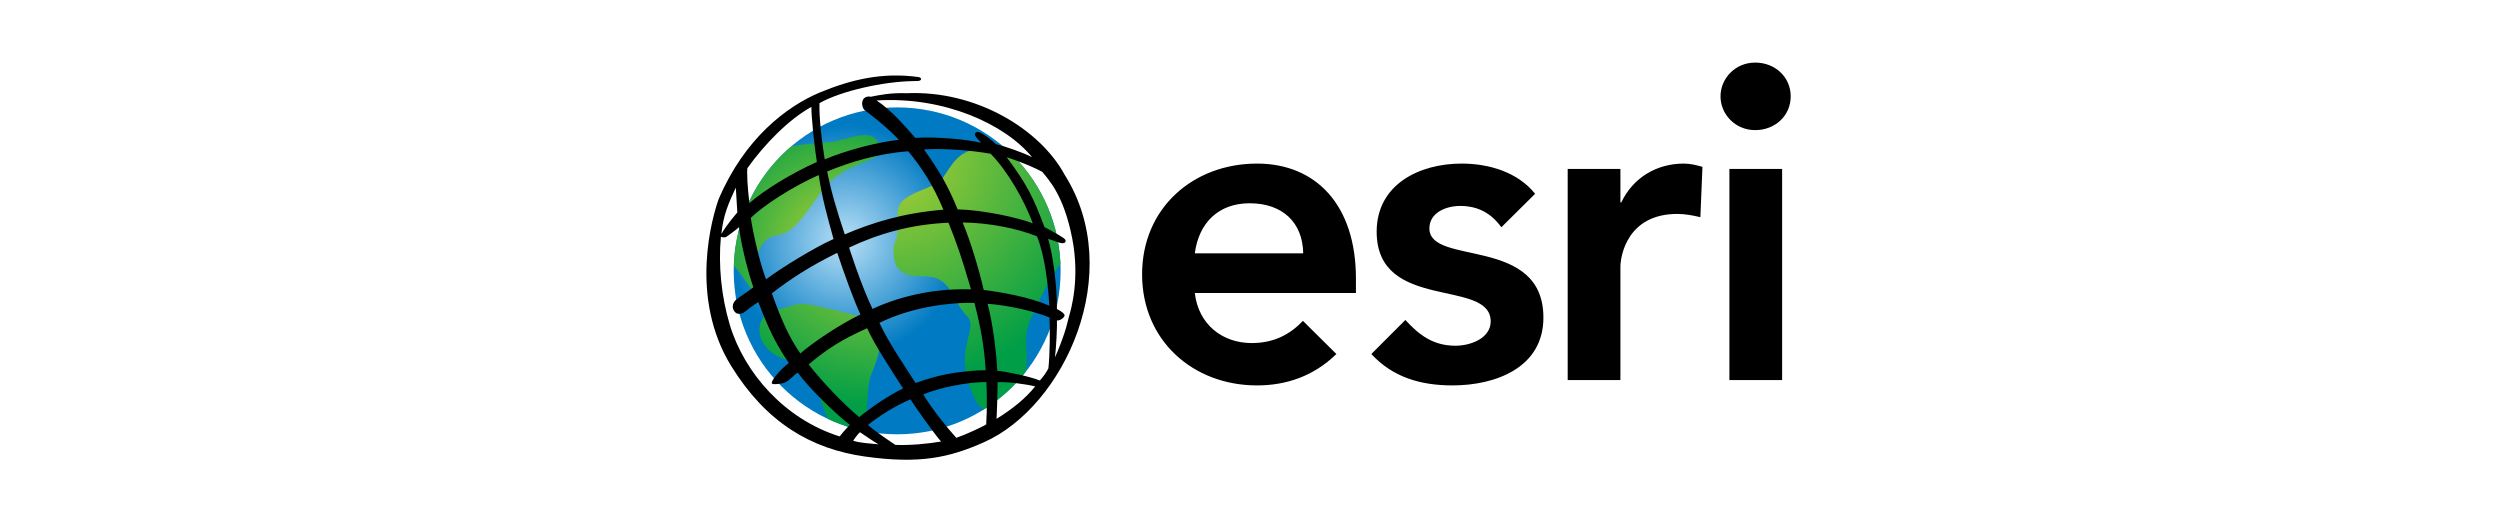
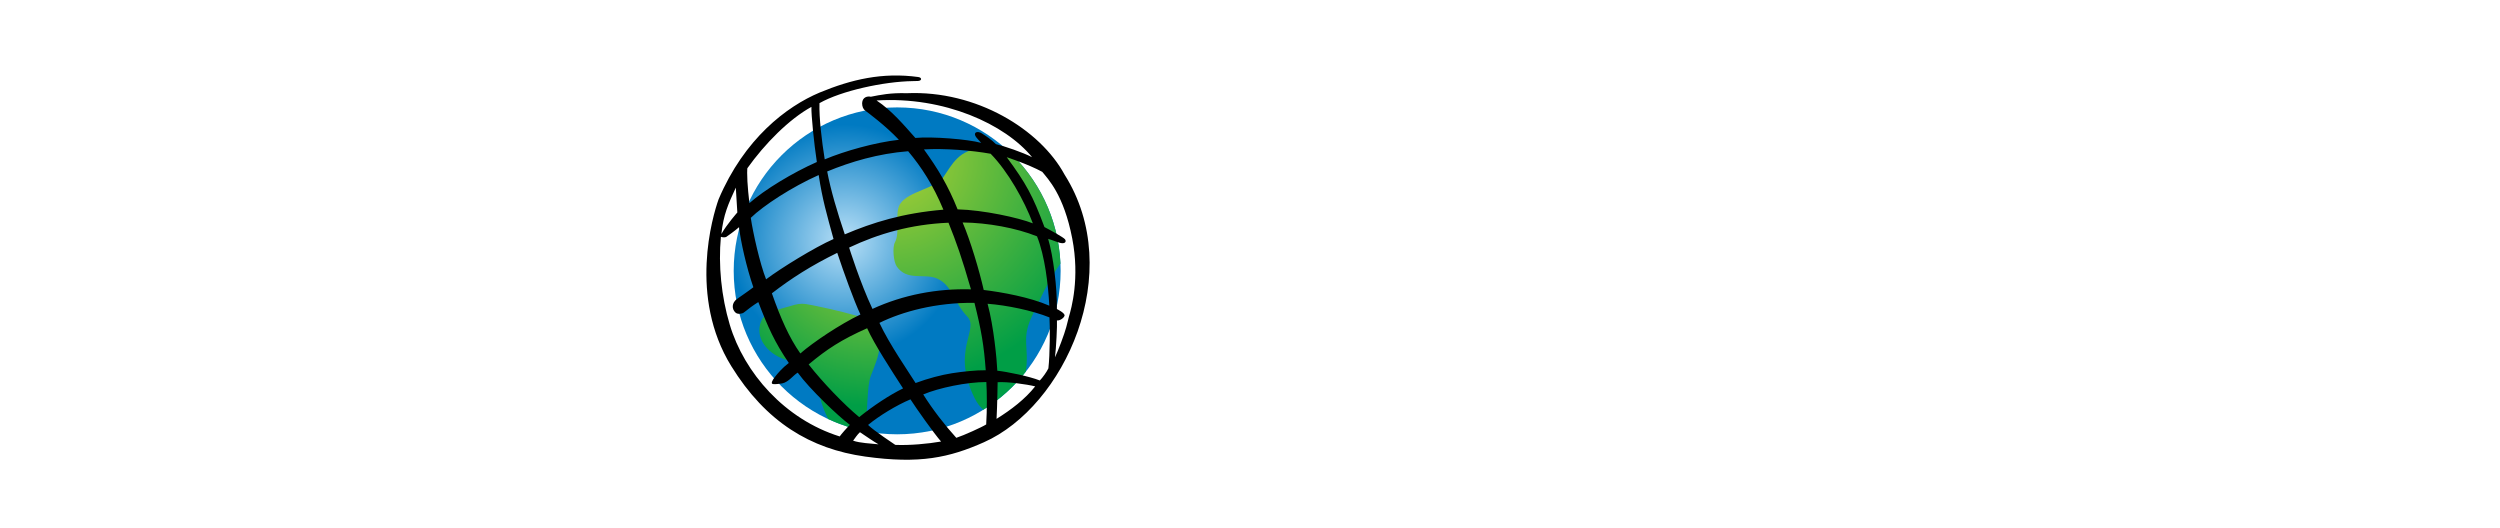
<svg xmlns="http://www.w3.org/2000/svg" width="379" height="80" viewBox="0 0 379 80" fill="none">
-   <rect width="379" height="80" fill="white" />
  <g clip-path="url(#clip0_700_10708)">
    <path d="M164.506 40.784C164.506 56.661 151.634 69.536 135.752 69.536C119.874 69.536 107 56.661 107 40.784C107 24.902 119.874 12.03 135.752 12.03C151.634 12.03 164.506 24.902 164.506 40.784Z" fill="white" />
-     <path d="M266.084 9.488C263.043 9.488 260.83 11.909 260.83 14.607C260.83 17.306 263.043 19.725 266.084 19.725C269.123 19.725 271.472 17.521 271.472 14.607C271.472 11.695 269.123 9.488 266.084 9.488ZM190.563 24.799C180.9 24.799 173.141 31.523 173.141 41.591C173.141 51.656 180.9 58.429 190.563 58.429C194.972 58.429 199.131 57.046 202.596 53.669L197.522 48.641C195.638 50.623 193.222 52.008 189.754 52.008C185.284 52.008 181.669 49.149 181.134 44.42H205.559V42.22C205.559 31.083 199.503 24.799 190.563 24.799ZM221.588 24.799C215.121 24.799 208.702 27.99 208.702 35.126C208.702 47.328 225.988 42.13 225.988 48.73C225.988 51.263 222.978 52.412 220.645 52.412C217.254 52.412 215.119 50.765 213.057 48.506L207.894 53.669C211.137 57.186 215.351 58.429 220.196 58.429C226.727 58.429 233.981 55.747 233.981 48.147C233.981 35.677 216.694 40.363 216.694 34.632C216.694 32.231 219.226 31.22 221.364 31.22C224.077 31.22 226.075 32.337 227.605 34.452L232.723 29.379C230.089 26.09 225.721 24.799 221.588 24.799ZM255.263 24.799C251.059 24.799 247.522 27.019 245.789 30.681H245.654V25.607H237.662V57.62H245.654V40.469C245.654 38.737 246.739 32.432 254.275 32.432C255.435 32.432 256.562 32.636 257.777 32.926L258.092 25.293C257.167 25.03 256.253 24.799 255.263 24.799ZM262.177 25.607V57.62H270.17V25.607H262.177ZM189.44 30.815C194.44 30.815 197.497 33.739 197.567 38.403H181.134C181.735 33.802 184.709 30.815 189.44 30.815Z" fill="black" />
    <path d="M111.23 41.062C111.23 54.747 122.328 65.841 136.009 65.841C149.695 65.841 160.79 54.747 160.79 41.062C160.79 27.378 149.695 16.282 136.009 16.282C122.328 16.282 111.23 27.378 111.23 41.062Z" fill="url(#paint0_radial_700_10708)" />
-     <path d="M125.55 21.564C123.639 21.643 121.809 21.898 119.984 22.169C114.815 26.559 111.474 33.025 111.25 40.282C112.71 41.819 114.639 45.3 116.864 47.312C117.159 47.18 117.478 47.069 117.82 46.965C116.728 45.697 115.201 44.016 114.971 43.242C113.847 39.45 115.149 35.902 117.962 35.621C120.483 35.368 122.647 31.616 124.425 29.156C128.082 24.097 133.702 24.941 133.42 22.408C133.096 20.928 132.22 20.478 131.105 20.478C129.427 20.476 127.215 21.5 125.55 21.564Z" fill="url(#paint1_radial_700_10708)" />
    <path d="M118.881 46.663C118.515 46.767 118.159 46.864 117.82 46.965C117.514 47.048 117.277 47.168 116.864 47.312C115.955 47.718 115.296 48.339 115.142 49.666C114.865 52.075 117.155 53.964 119.084 54.517C121.532 55.218 121.737 54.398 123.021 56.133C123.917 57.346 124.091 59.596 124.549 61.076C124.806 61.904 125.153 62.727 125.568 63.533C127.317 64.347 129.172 64.966 131.114 65.354C131.595 62.5 131.378 58.648 132.015 56.983C133.324 53.574 134.063 52.071 132.297 48.553C128.403 47.453 127.223 47.105 123.301 46.3C122.502 46.137 122.003 46.054 121.554 46.054C120.857 46.054 120.282 46.254 118.881 46.663Z" fill="url(#paint2_radial_700_10708)" />
    <path d="M142.978 26.907C141.83 28.547 137.804 28.996 136.512 30.84C135.507 32.281 136.547 35.111 135.67 36.744C135.266 37.496 135.453 39.68 135.945 40.393C137.495 42.649 140.072 41.395 142.01 42.207C144.375 43.195 144.646 45.938 146.608 47.946C148.572 49.955 144.1 53.051 147.752 60.358C148.141 61.142 148.596 61.717 149.083 62.11C151.552 60.575 153.725 58.617 155.512 56.338C156.065 52.647 154.819 51.467 156.378 48.089C157.339 46.006 158.986 42.4 160.762 39.953C160.46 33.111 157.387 26.99 152.635 22.687C152.19 22.811 151.622 22.832 150.848 22.692C150.183 22.569 149.585 22.517 149.043 22.517C145.377 22.517 144.285 25.04 142.978 26.908" fill="url(#paint3_radial_700_10708)" />
    <path d="M133.179 67.358C132.359 66.888 131.33 66.158 130.369 65.522C129.97 65.874 129.649 66.392 129.331 66.807C130.432 67.184 131.915 67.216 133.179 67.358ZM128.846 64.414C127.087 63.103 122.738 58.978 120.934 56.49C120.272 56.88 119.534 57.942 118.574 58.125C118.197 58.195 117.35 58.299 117.098 58.195C116.849 58.091 117.156 57.561 117.427 57.207C117.896 56.595 118.58 55.799 119.582 55.023C117.438 51.88 116.419 49.585 114.961 45.795C114.119 46.322 113.506 46.79 112.772 47.376C112.524 47.57 111.843 47.694 111.513 47.398C110.913 46.859 110.904 45.912 111.746 45.312C112.093 45.065 113.806 43.881 114.207 43.547C113.152 40.508 112.271 36.514 112.037 34.443C111.335 35.054 110.347 35.749 110.069 35.937C109.67 36.05 109.402 35.923 109.287 35.903C108.887 40.201 109.349 44.933 110.627 49.206C112.824 56.553 118.984 63.559 127.298 66.165C127.492 65.876 128.447 64.77 128.846 64.414ZM111.78 32.211C111.676 30.621 111.549 28.444 111.549 28.444C110.381 30.984 109.683 32.514 109.357 35.479C110.175 34.032 111.78 32.211 111.78 32.211ZM124.255 14.032C129.085 12.033 133.785 10.935 139.212 11.677C139.816 11.76 139.765 12.271 139.124 12.277L138.359 12.297C133.988 12.365 127.558 13.753 124.232 15.637C124.162 17.855 124.582 21.381 125.028 24.159C128.05 22.888 132.723 21.582 136.272 21.192C134.257 19.051 131.516 17.026 131.19 16.79C130.861 16.555 130.697 16.154 130.697 15.637C130.744 14.671 131.574 14.551 132.019 14.666C133.496 14.377 134.965 14.057 137.467 14.13C148.039 13.669 157.7 19.649 161.387 26.469C170.728 41.241 161.39 61.62 149.16 67.047C143.93 69.37 139.444 70.37 131.175 69.217C122.89 68.06 116.118 64.01 110.857 55.497C104.377 45.007 108.025 32.785 108.935 30.223C112.836 21.023 119.23 16.149 124.255 14.032ZM113.325 25.21C113.183 26.316 113.331 28.358 113.609 30.797C115.857 28.786 120.202 26.162 123.833 24.56C123.413 21.792 122.966 17.378 123.012 16.203C119.654 18.046 115.967 21.751 113.266 25.549M113.819 33.022C114.137 35.215 115.189 39.944 116.137 42.344C118.388 40.65 123.481 37.507 126.364 36.235C125.356 32.563 124.677 30.244 124.113 26.537C120.038 28.349 115.73 31.165 113.819 33.022ZM117.016 44.465C118.352 48.276 119.643 51.183 121.33 53.583C123.302 51.868 127.346 49.159 130.439 47.678C129.42 45.488 127.95 41.395 126.926 38.33C122.942 40.285 119.968 42.191 117.016 44.465ZM122.59 55.248C124.686 57.936 127.969 61.349 130.254 63.234C132.416 61.496 134.866 59.872 136.904 58.883C135.146 56.157 132.547 52.196 131.459 49.761C127.558 51.49 125.344 52.94 122.59 55.248ZM131.599 64.422C132.431 65.262 135.726 67.444 135.726 67.444C137.919 67.539 140.689 67.281 142.666 66.936C141.576 65.691 138.853 61.837 138.027 60.541C135.918 61.424 133.25 63.051 131.599 64.422ZM144.976 66.374C146.087 66.016 148.918 64.732 149.507 64.344C149.647 62.062 149.624 59.47 149.53 57.918C146.554 57.918 142.362 58.789 139.961 59.795C141.355 62.038 143.277 64.51 144.976 66.374ZM151.077 63.498C153.311 62.105 155.41 60.503 156.933 58.576C155.622 58.247 152.693 57.848 151.24 57.942C151.24 57.942 151.193 61.424 151.077 63.498ZM157.636 57.681C158.058 57.259 158.69 56.365 158.936 55.844C159.182 53.727 159.189 49.386 159.099 48.12C156.545 47.083 152.6 46.264 149.717 46.052C150.655 49.492 151.123 54.551 151.193 56.2C152.576 56.34 156.066 57.047 157.636 57.681ZM161.384 47.864C161.267 48.265 160.563 48.667 160.234 48.567C160.283 49.278 160.118 52.812 159.931 54.175C160.421 53.168 161.359 50.666 161.641 49.608L162.037 48.055C162.433 46.733 163.713 42.169 162.553 36.165C161.267 29.495 158.853 27.114 158.009 26.054C155.865 24.888 152.621 23.831 152.621 23.831C155.561 27.811 156.579 29.684 158.338 34.423C159.358 34.953 161.208 35.979 161.438 36.261C161.624 36.481 161.626 36.88 161.046 36.871C160.563 36.868 159.625 36.406 158.9 36.212C159.672 38.795 160.27 43.617 160.225 46.848C160.225 46.848 161.5 47.466 161.384 47.864ZM156.465 23.831C152.388 18.838 143.16 14.59 132.887 15.23C135.182 16.744 137.093 19.028 138.767 20.91C141.332 20.675 146.72 21.099 148.745 21.659C148.401 21.252 147.977 20.847 147.867 20.607C147.58 19.989 148.271 19.856 148.826 20.21C149.53 20.659 150.34 21.196 150.983 21.851C152.174 22.119 155.105 23.123 156.465 23.831ZM159.076 46.343C158.9 43.123 158.408 38.822 157.213 35.828C154.051 34.558 149.73 33.764 145.935 33.728C147.106 36.458 148.467 41.022 149.132 43.958C151.872 44.287 156.159 45.063 159.076 46.343ZM150.186 23.311C147.328 22.794 143.16 22.464 140.067 22.651C142.176 25.571 143.722 28.114 145.173 31.738C149.085 31.835 154.401 33.003 156.581 33.859C155.281 30.391 152.81 25.988 150.186 23.311ZM132.265 46.83C136.928 44.687 142.046 43.723 147.199 43.863C145.793 38.99 144.986 36.729 143.79 33.764C138.065 34.012 133.18 35.424 128.729 37.532C128.729 37.532 130.369 42.803 132.265 46.83ZM147.727 45.912C141.894 45.842 136.802 47.238 133.321 48.949C134.796 52.126 137.713 56.333 138.803 58.066C140.699 57.36 142.738 56.83 144.318 56.582C145.901 56.336 148.007 56.104 149.437 56.13C149.178 52.432 148.745 49.937 147.727 45.912ZM128.068 35.528C132.285 33.737 136.856 32.304 143.018 31.787C141.448 28.021 139.715 25.361 137.677 22.924C133.135 23.288 128.988 24.513 125.403 25.995C125.929 28.786 126.926 32.162 128.068 35.528Z" fill="black" />
  </g>
  <defs>
    <radialGradient id="paint0_radial_700_10708" cx="0" cy="0" r="1" gradientUnits="userSpaceOnUse" gradientTransform="translate(128.079 36.465) scale(17.573 17.573)">
      <stop stop-color="#B9E0F7" />
      <stop offset="1" stop-color="#007AC2" />
    </radialGradient>
    <radialGradient id="paint1_radial_700_10708" cx="0" cy="0" r="1" gradientUnits="userSpaceOnUse" gradientTransform="translate(127.101 36.71) scale(21.559)">
      <stop stop-color="#B2D234" />
      <stop offset="0.961" stop-color="#009E46" />
      <stop offset="1" stop-color="#009E46" />
    </radialGradient>
    <radialGradient id="paint2_radial_700_10708" cx="0" cy="0" r="1" gradientUnits="userSpaceOnUse" gradientTransform="translate(132.551 35.302) scale(27.401 27.401)">
      <stop stop-color="#B2D234" />
      <stop offset="0.961" stop-color="#009E46" />
      <stop offset="1" stop-color="#009E46" />
    </radialGradient>
    <radialGradient id="paint3_radial_700_10708" cx="0" cy="0" r="1" gradientUnits="userSpaceOnUse" gradientTransform="translate(134.56 23.61) scale(36.219 36.219)">
      <stop stop-color="#B2D234" />
      <stop offset="0.961" stop-color="#009E46" />
      <stop offset="1" stop-color="#009E46" />
    </radialGradient>
    <clipPath id="clip0_700_10708">
      <rect width="164.472" height="60.209" fill="white" transform="translate(107 9.488)" />
    </clipPath>
  </defs>
</svg>